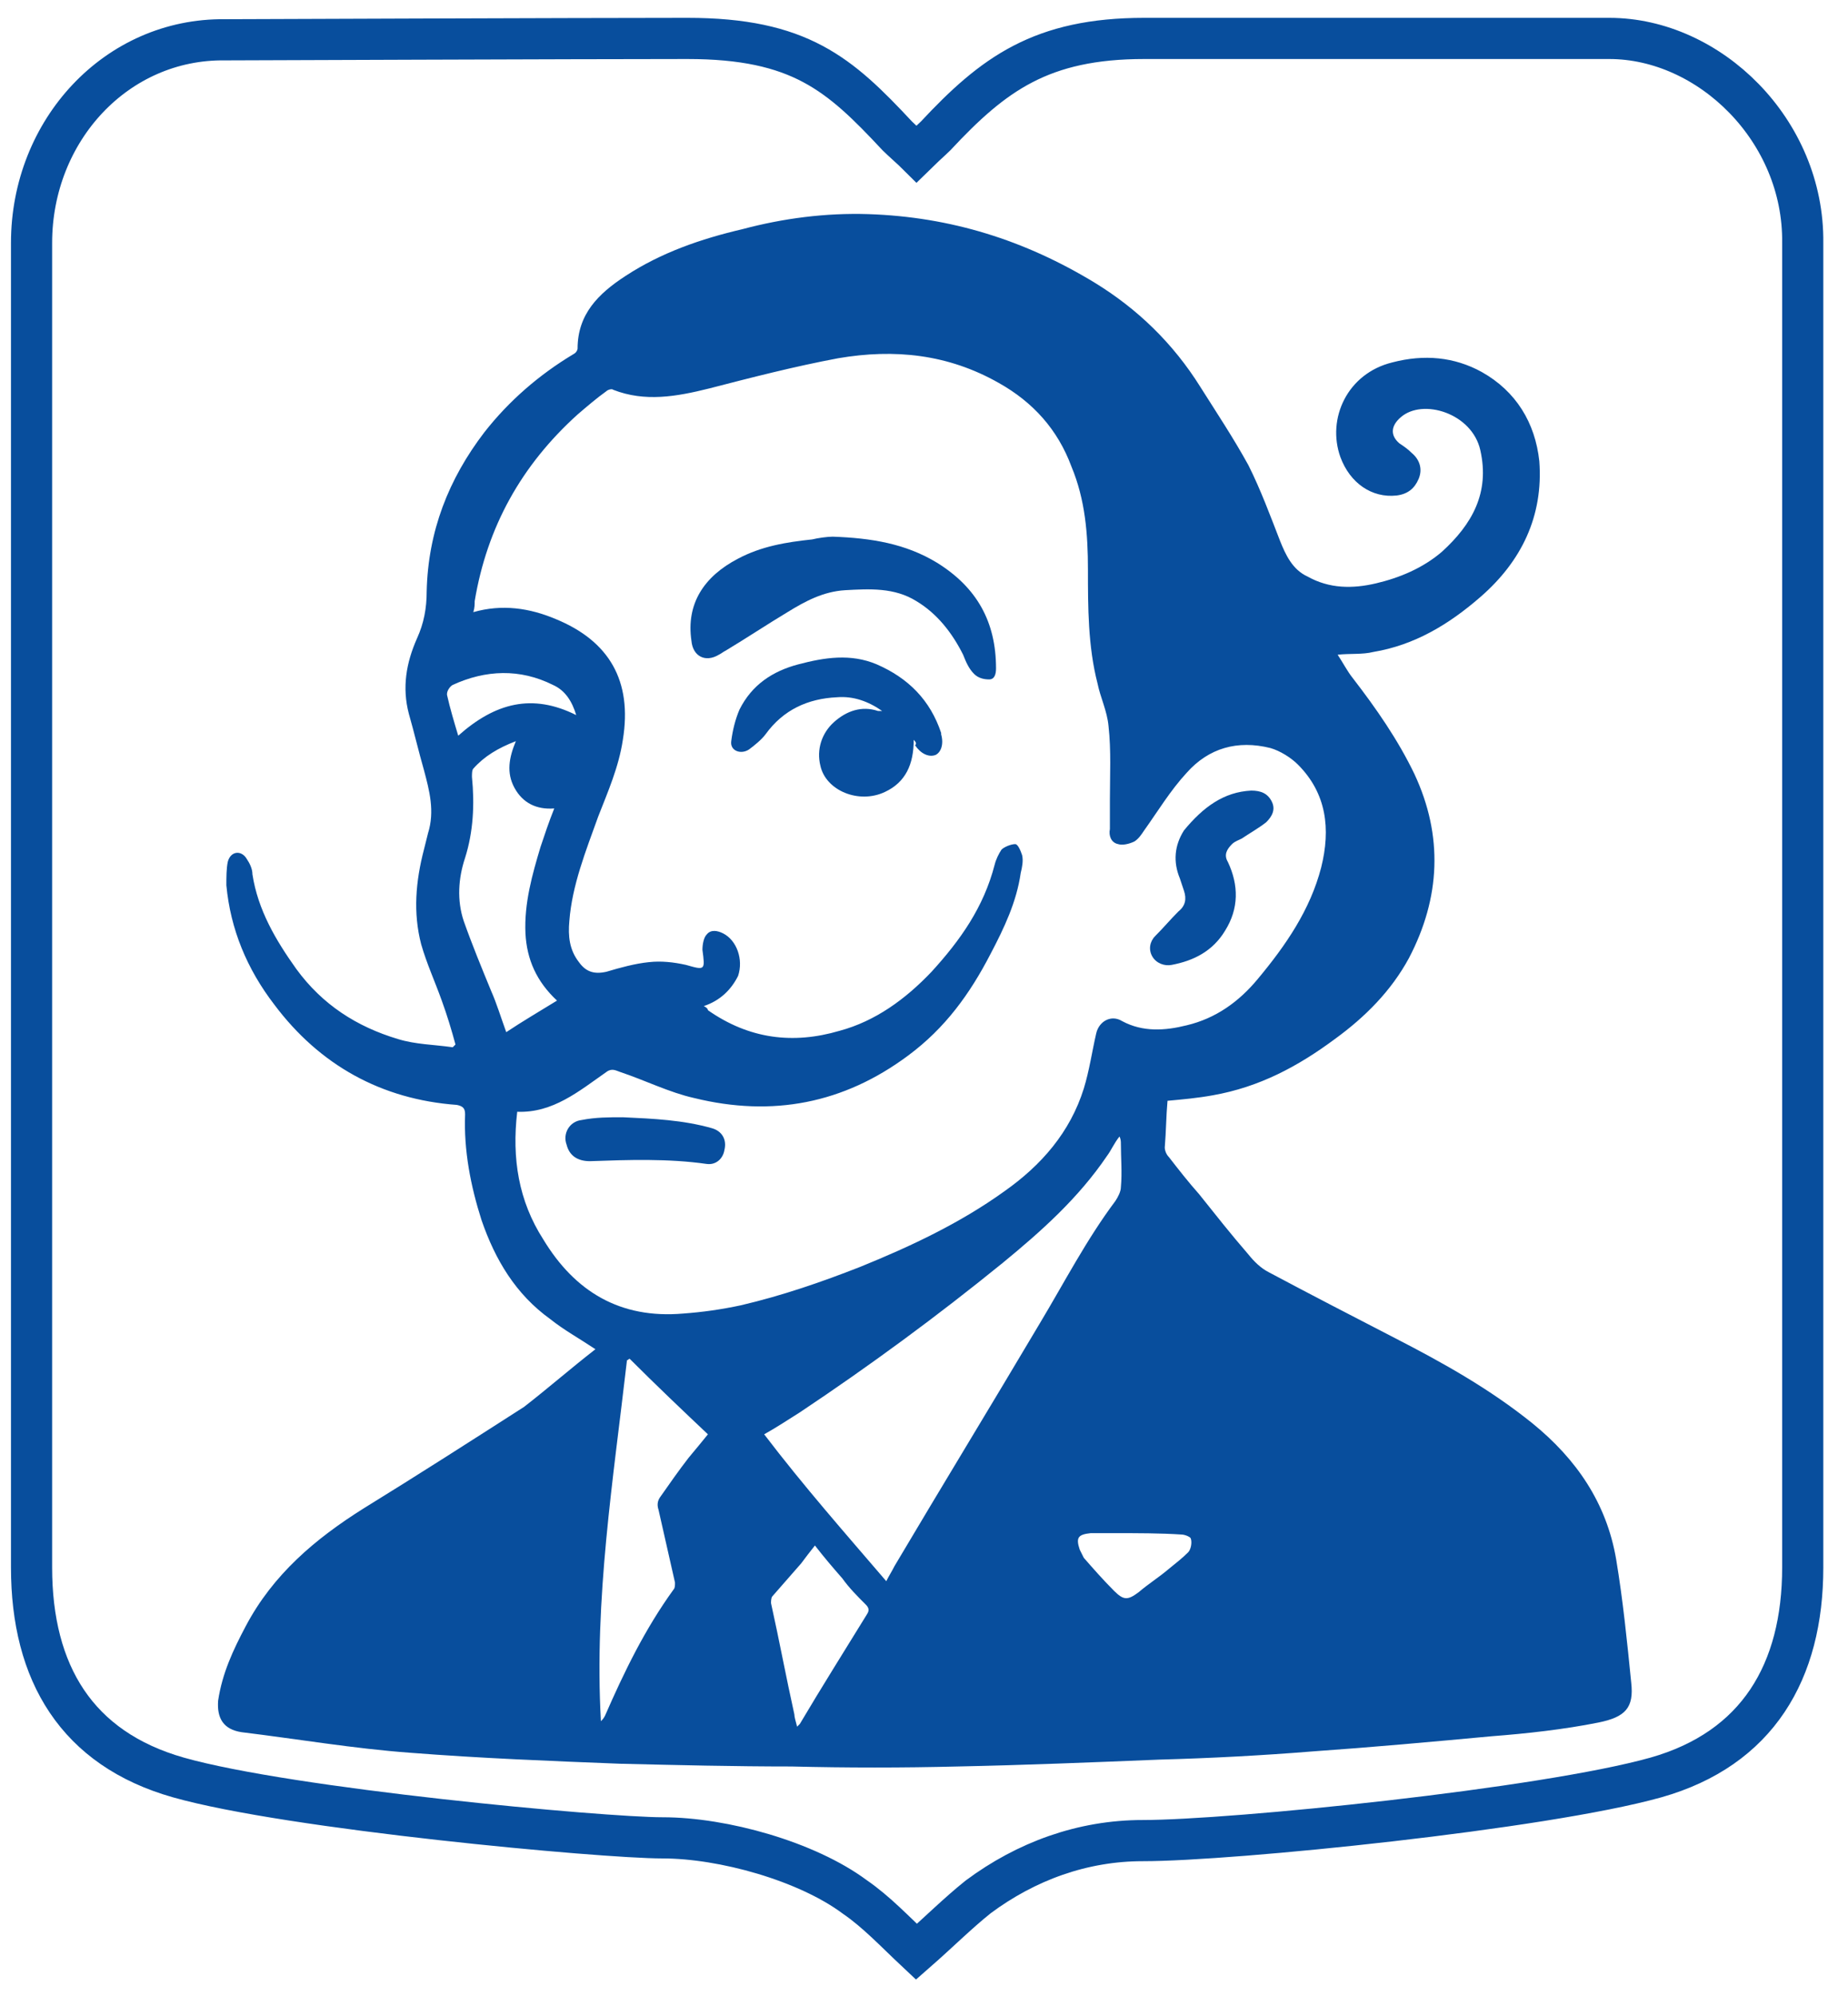
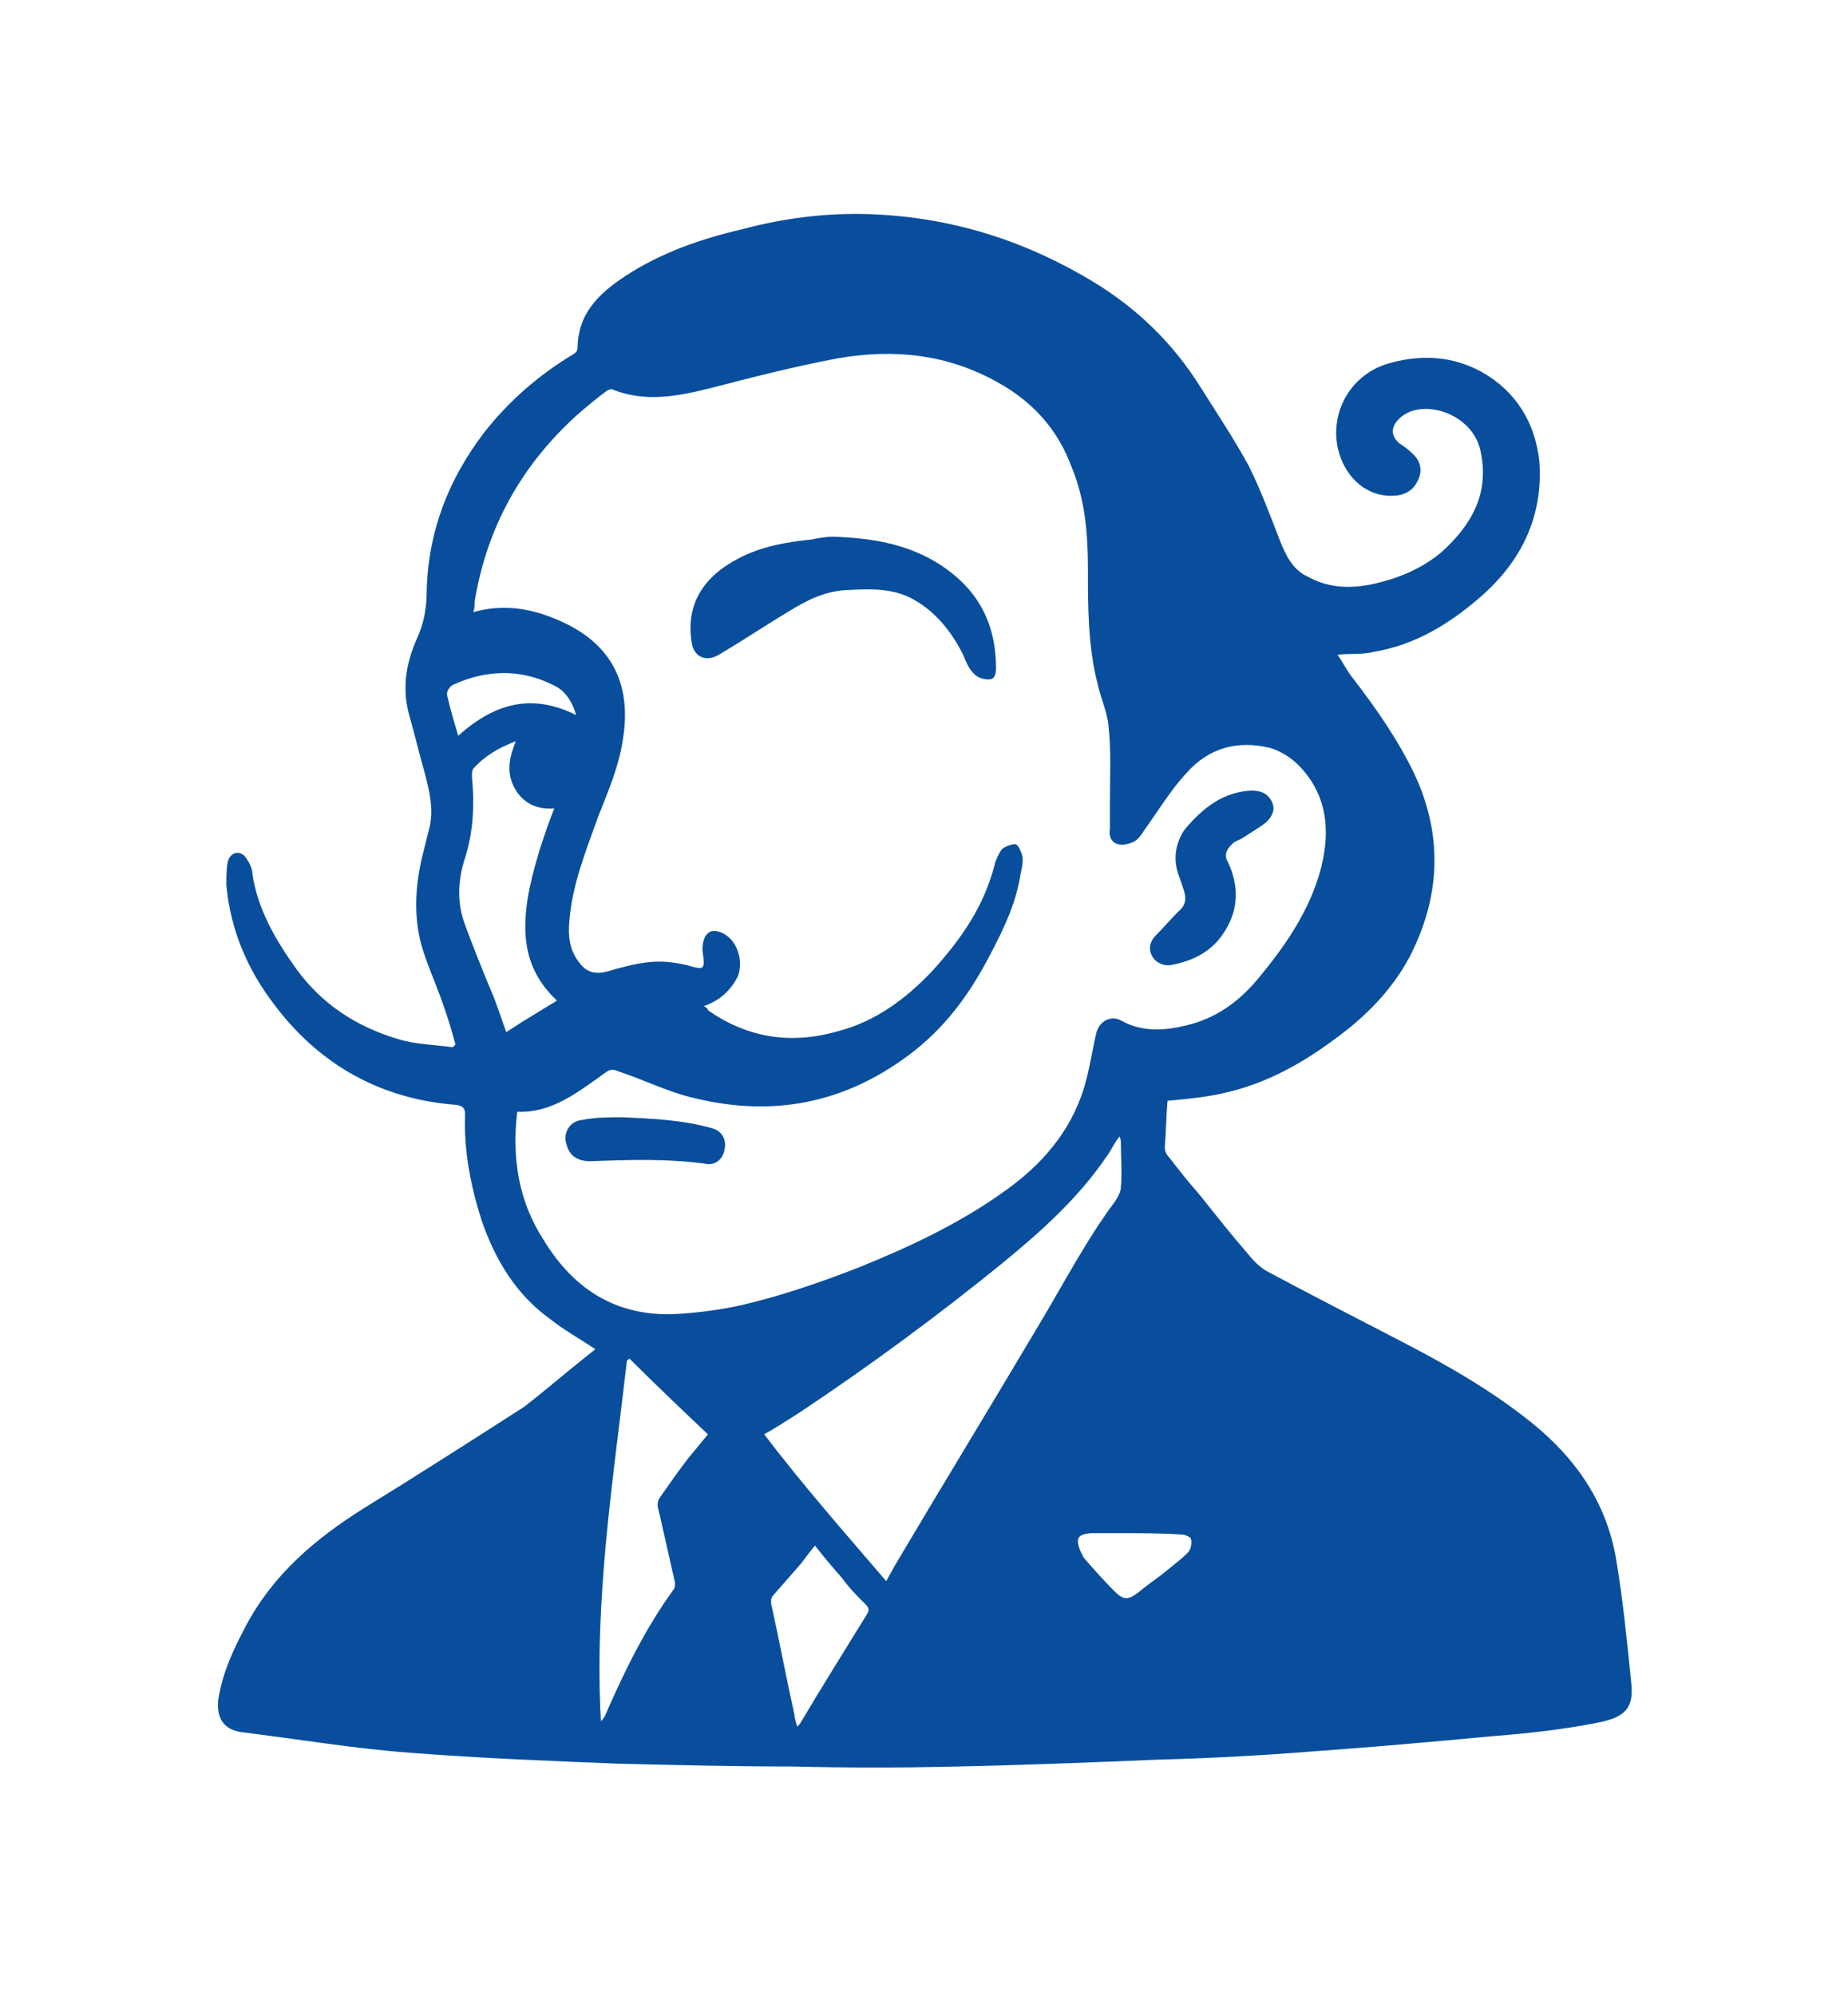
<svg xmlns="http://www.w3.org/2000/svg" version="1.1" id="Layer_1" x="0px" y="0px" viewBox="0 0 134.7 145.4" style="enable-background:new 0 0 134.7 145.4;" xml:space="preserve">
  <style type="text/css"> .st0{fill:none;stroke:#084E9D;stroke-width:3;stroke-miterlimit:10;} .st1{fill:#084E9D;} </style>
-   <path class="st0" d="M117.3,2.8c-8.5,0-26.4,0-33.9,0s-11,2.6-15.2,7.1c-0.3,0.3-1.3,1.2-1.4,1.3c-0.2-0.2-1.1-1-1.4-1.3 c-4.2-4.5-7.1-7.1-15.3-7.1c-7.4,0-33.7,0.1-33.7,0.1C8.5,2.8,2.3,9.5,2.3,17.7c0,0,0,96.4,0,96.5c0,7.7,3.3,13.2,10.7,15.3 c8.1,2.3,30.9,4.4,35.3,4.4s10.5,1.7,14,4.3c1.6,1.1,2.9,2.5,4.5,4l0,0l0,0l0,0l0,0l0,0l0,0c1.6-1.4,3-2.8,4.5-4 c3.5-2.6,7.6-4.1,12-4.1c6.5,0,29.2-2.3,37.4-4.6c7.4-2.1,10.7-7.7,10.7-15.3V17.7C131.5,9.5,124.6,2.8,117.3,2.8z" />
  <g>
    <path class="st1" d="M43.4,98.3c-1.2-0.8-2.3-1.4-3.3-2.2c-2.5-1.8-4-4.3-5-7.2c-0.8-2.5-1.3-5.1-1.2-7.7c0-0.4-0.1-0.6-0.6-0.7 c-5.5-0.4-10-2.9-13.3-7.3c-2-2.6-3.2-5.5-3.5-8.7c0-0.6,0-1.2,0.1-1.7c0.2-0.8,1-0.9,1.4-0.2c0.2,0.3,0.4,0.7,0.4,1.1 c0.4,2.6,1.7,4.8,3.2,6.9c1.9,2.6,4.4,4.2,7.4,5.1c1.3,0.4,2.6,0.4,4,0.6c0.1-0.1,0.1-0.1,0.2-0.2c-0.3-1.1-0.6-2.1-1-3.2 c-0.5-1.4-1.1-2.7-1.5-4.1c-0.6-2.3-0.4-4.6,0.2-6.9c0.1-0.4,0.2-0.8,0.3-1.2c0.5-1.6,0.1-3.1-0.3-4.6c-0.4-1.4-0.7-2.7-1.1-4.1 c-0.5-1.9-0.2-3.7,0.6-5.5c0.5-1.1,0.7-2.2,0.7-3.4c0.1-4.4,1.6-8.2,4.2-11.6c1.8-2.3,4-4.2,6.5-5.7c0.2-0.1,0.3-0.3,0.3-0.4 c0-2.5,1.5-4,3.5-5.3c2.6-1.7,5.5-2.7,8.5-3.4c3-0.8,6.1-1.2,9.2-1.1c6,0.2,11.4,1.9,16.5,5c3.1,1.9,5.7,4.4,7.7,7.6 c1.2,1.9,2.4,3.7,3.5,5.7c0.9,1.8,1.6,3.7,2.3,5.5c0.4,1,0.9,2.1,2,2.6c1.6,0.9,3.3,0.9,5,0.5c1.7-0.4,3.4-1.1,4.8-2.3 c2.2-2,3.5-4.3,2.8-7.4c-0.6-2.7-4.2-3.8-5.8-2.4c-0.7,0.6-0.8,1.3-0.1,1.9c0.3,0.2,0.6,0.4,0.9,0.7c0.6,0.5,0.8,1.2,0.5,1.9 c-0.3,0.7-0.8,1.1-1.6,1.2c-1.8,0.2-3.4-0.9-4.1-2.8c-1-2.8,0.5-6.1,3.8-6.9c2.3-0.6,4.5-0.4,6.5,0.7c2.5,1.4,3.9,3.7,4.2,6.5 c0.3,4-1.3,7.3-4.3,9.9c-2.3,2-4.8,3.5-7.8,4c-0.8,0.2-1.7,0.1-2.6,0.2c0.4,0.6,0.7,1.2,1.1,1.7c1.7,2.2,3.3,4.5,4.5,7 c2.1,4.5,1.9,9-0.4,13.4c-1.3,2.4-3.2,4.3-5.4,5.9c-2.7,2-5.5,3.5-8.9,4.1c-1.1,0.2-2.2,0.3-3.3,0.4c-0.1,1.1-0.1,2.2-0.2,3.4 c0,0.2,0.1,0.5,0.3,0.7c0.7,0.9,1.4,1.8,2.2,2.7c1.2,1.5,2.3,2.9,3.6,4.4c0.4,0.5,0.9,1,1.5,1.3c3,1.6,6.1,3.2,9.2,4.8 c3.5,1.8,6.9,3.7,10,6.2c3.2,2.6,5.4,5.8,6.1,9.9c0.5,3,0.8,6,1.1,9c0.2,1.8-0.4,2.5-2.4,2.9c-2.5,0.5-5.2,0.8-7.8,1 c-4.3,0.4-8.7,0.8-13,1.1c-3.7,0.3-7.5,0.5-11.2,0.6c-4.9,0.2-9.8,0.4-14.7,0.5c-4,0.1-8.1,0.1-12.1,0c-4.2,0-8.3-0.1-12.5-0.2 c-5.1-0.2-10.2-0.4-15.3-0.8c-4.1-0.3-8.2-1-12.3-1.5c-1.3-0.2-1.8-1-1.7-2.3c0.3-2,1.1-3.7,2-5.4c2-3.8,5.1-6.4,8.6-8.6 c3.9-2.4,7.8-4.9,11.7-7.4C40,101.1,41.6,99.7,43.4,98.3z M51.3,73.3c0.2,0.1,0.3,0.2,0.3,0.3c3,2.1,6.2,2.5,9.6,1.5 c2.6-0.7,4.8-2.3,6.7-4.3c2.1-2.3,3.8-4.7,4.6-7.8c0.1-0.4,0.3-0.8,0.5-1.1c0.2-0.2,0.7-0.4,1-0.4c0.2,0,0.4,0.5,0.5,0.8 c0.1,0.4,0,0.9-0.1,1.3c-0.3,2.1-1.2,4-2.2,5.9c-1.5,2.9-3.3,5.4-6,7.4c-4.7,3.5-9.9,4.5-15.6,3.1c-1.8-0.4-3.6-1.3-5.4-1.9 c-0.3-0.1-0.6-0.3-1,0c-2,1.4-3.9,3-6.5,2.9c-0.4,3.4,0.1,6.5,1.9,9.3c2.3,3.8,5.6,5.8,10.2,5.4c1.4-0.1,2.8-0.3,4.2-0.6 c3-0.7,5.9-1.7,8.7-2.8c3.7-1.5,7.3-3.2,10.5-5.5c2.7-1.9,4.8-4.3,5.8-7.5c0.4-1.3,0.6-2.7,0.9-4c0.2-0.9,1.1-1.4,1.9-0.9 c1.5,0.8,3.1,0.7,4.7,0.3c2.1-0.5,3.8-1.7,5.2-3.4c2-2.4,3.8-5,4.6-8.1c0.7-2.8,0.4-5.4-1.7-7.5c-0.5-0.5-1.3-1-2-1.2 c-2.4-0.6-4.5,0-6.1,1.8c-1.2,1.3-2.1,2.8-3.1,4.2c-0.2,0.3-0.4,0.6-0.7,0.8c-0.4,0.2-0.9,0.3-1.2,0.2c-0.5-0.1-0.7-0.6-0.6-1.1 c0-0.7,0-1.4,0-2.1c0-1.8,0.1-3.6-0.1-5.4c-0.1-1.1-0.6-2.1-0.8-3.1c-0.7-2.7-0.7-5.6-0.7-8.3c0-2.6-0.2-5.1-1.2-7.5 c-1-2.7-2.8-4.7-5.3-6.1c-3.7-2.1-7.6-2.5-11.7-1.8c-3.2,0.6-6.3,1.4-9.4,2.2c-2.4,0.6-4.7,1-7,0.1c-0.1-0.1-0.4,0-0.5,0.1 c-0.7,0.5-1.4,1.1-2.1,1.7c-4.1,3.7-6.6,8.2-7.5,13.6c0,0.2,0,0.5-0.1,0.8c2.1-0.6,4.1-0.3,6,0.5c3.9,1.6,5.6,4.5,4.9,8.8 c-0.3,2-1.1,3.8-1.8,5.6c-0.9,2.5-1.9,5-2.1,7.6c-0.1,1.1,0,2.1,0.7,3c0.5,0.7,1.1,0.9,2,0.7c1-0.3,2.1-0.6,3.1-0.7 c0.9-0.1,1.8,0,2.7,0.2c1.4,0.4,1.4,0.4,1.2-1.1c0-0.4,0.1-0.9,0.3-1.1c0.3-0.4,0.8-0.3,1.2-0.1c1,0.5,1.5,1.9,1.1,3.1 C53.3,72.1,52.5,72.9,51.3,73.3z M64.6,115.2c0.2-0.4,0.4-0.7,0.6-1.1c3.5-5.9,7.1-11.8,10.6-17.7c1.8-3,3.4-6.1,5.5-8.9 c0.2-0.3,0.4-0.7,0.4-1c0.1-1.1,0-2.1,0-3.2c0-0.1,0-0.3-0.1-0.5c-0.4,0.5-0.6,1-0.9,1.4c-2.1,3.1-4.8,5.5-7.6,7.8 c-4.8,3.9-9.7,7.5-14.8,10.9c-0.8,0.5-1.7,1.1-2.6,1.6C58.6,108.3,61.6,111.7,64.6,115.2z M45.9,99c-0.1,0-0.1,0.1-0.2,0.1 c-1,8.7-2.4,17.4-1.9,26.3c0.1-0.1,0.2-0.2,0.3-0.4c1.4-3.2,2.9-6.3,5-9.2c0.1-0.1,0.1-0.3,0.1-0.5c-0.4-1.8-0.8-3.5-1.2-5.3 c-0.1-0.3-0.1-0.6,0.1-0.9c0.7-1,1.4-2,2.1-2.9c0.5-0.6,1-1.2,1.4-1.7C49.8,102.8,47.8,100.9,45.9,99z M37.6,54 c-1.3,0.5-2.3,1.1-3.1,2c-0.1,0.1-0.1,0.4-0.1,0.6c0.2,2,0.1,4-0.5,5.9c-0.5,1.5-0.6,3.1-0.1,4.6c0.6,1.7,1.3,3.4,2,5.1 c0.4,0.9,0.7,1.9,1.1,3c1.2-0.8,2.4-1.5,3.7-2.3c-1.5-1.4-2.2-3-2.3-4.9c-0.1-2.2,0.5-4.3,1.1-6.3c0.3-0.9,0.6-1.8,1-2.8 c-1.3,0.1-2.3-0.4-2.9-1.5C36.9,56.3,37.1,55.2,37.6,54z M58.1,125.8c0.1-0.1,0.2-0.2,0.2-0.2c1.6-2.7,3.3-5.4,4.9-8 c0.2-0.3,0.1-0.5-0.1-0.7c-0.6-0.6-1.2-1.2-1.7-1.9c-0.7-0.8-1.3-1.5-2-2.4c-0.4,0.5-0.7,0.9-1,1.3c-0.7,0.8-1.4,1.6-2.1,2.4 c-0.1,0.1-0.1,0.4-0.1,0.5c0.6,2.7,1.1,5.4,1.7,8.1C57.9,125.1,58,125.4,58.1,125.8z M81.2,111.7C81.2,111.7,81.2,111.7,81.2,111.7 c-0.3,0-0.5,0-0.8,0c-0.3,0-0.6,0-0.9,0c-0.9,0.1-1.1,0.3-0.8,1.2c0.1,0.2,0.2,0.4,0.3,0.6c0.7,0.8,1.4,1.6,2.2,2.4 c0.7,0.7,1,0.7,1.8,0.1c0.7-0.6,1.5-1.1,2.2-1.7c0.5-0.4,1-0.8,1.4-1.2c0.2-0.2,0.3-0.7,0.2-1c0-0.1-0.4-0.3-0.7-0.3 C84.6,111.7,82.9,111.7,81.2,111.7z M42,52.1c-0.3-1-0.8-1.8-1.7-2.2c-2.4-1.2-4.9-1.1-7.3,0c-0.2,0.1-0.5,0.5-0.4,0.8 c0.2,0.9,0.5,1.9,0.8,2.9C36.1,51.2,38.8,50.5,42,52.1z" />
    <path class="st1" d="M60.7,39.1c2.8,0.1,5.3,0.5,7.6,1.9c2.9,1.8,4.3,4.3,4.3,7.7c0,0.4-0.1,0.8-0.5,0.8c-0.4,0-0.8-0.1-1.1-0.4 c-0.4-0.4-0.6-0.9-0.8-1.4c-0.8-1.6-1.9-3-3.4-3.9c-1.6-1-3.4-0.9-5.2-0.8c-1.6,0.1-2.9,0.8-4.2,1.6c-1.5,0.9-3,1.9-4.5,2.8 c-0.2,0.1-0.3,0.2-0.5,0.3c-1,0.6-1.9,0.1-2-1c-0.4-2.7,0.9-4.7,3.4-6c1.7-0.9,3.5-1.2,5.4-1.4C59.6,39.2,60.3,39.1,60.7,39.1z" />
-     <path class="st1" d="M66.6,53.9c0,1.8-0.6,3.1-2.1,3.8c-1.9,0.9-4.3-0.1-4.7-1.9c-0.3-1.2,0.1-2.4,1-3.2c0.9-0.8,2-1.2,3.2-0.8 c0.1,0,0.2,0,0.3,0c-1-0.7-2.1-1.1-3.3-1c-2.1,0.1-3.9,0.9-5.2,2.7c-0.3,0.4-0.8,0.8-1.2,1.1c-0.6,0.4-1.4,0.1-1.3-0.6 c0.1-0.8,0.3-1.6,0.6-2.3c0.9-1.8,2.4-2.8,4.3-3.3c1.9-0.5,3.8-0.8,5.7,0c2.3,1,3.9,2.6,4.7,5c0,0,0,0.1,0,0.1 c0.2,0.7,0,1.3-0.4,1.5c-0.5,0.2-1.1-0.1-1.5-0.7C66.8,54.2,66.8,54.1,66.6,53.9z" />
    <path class="st1" d="M91.2,57.6c0.7,0,1.2,0.2,1.5,0.8c0.3,0.6,0,1.1-0.4,1.5c-0.5,0.4-1.2,0.8-1.8,1.2c-0.2,0.1-0.5,0.2-0.7,0.4 c-0.4,0.4-0.6,0.8-0.3,1.3c0.8,1.7,0.8,3.4-0.2,5c-0.9,1.5-2.3,2.2-3.9,2.5c-0.5,0.1-1.1-0.1-1.4-0.6c-0.3-0.5-0.2-1.1,0.2-1.5 c0.6-0.6,1.1-1.2,1.7-1.8c0.5-0.4,0.6-0.9,0.4-1.5c-0.1-0.3-0.2-0.6-0.3-0.9c-0.5-1.2-0.4-2.4,0.3-3.5 C87.7,58.8,89.2,57.7,91.2,57.6z" />
    <path class="st1" d="M45.4,81.4c2.2,0.1,4.4,0.2,6.5,0.8c0.7,0.2,1.1,0.8,0.9,1.6c-0.1,0.6-0.6,1.1-1.3,1c-2.8-0.4-5.7-0.3-8.5-0.2 c-0.9,0-1.5-0.4-1.7-1.2c-0.3-0.8,0.2-1.7,1.1-1.8C43.4,81.4,44.4,81.4,45.4,81.4z" />
  </g>
</svg>